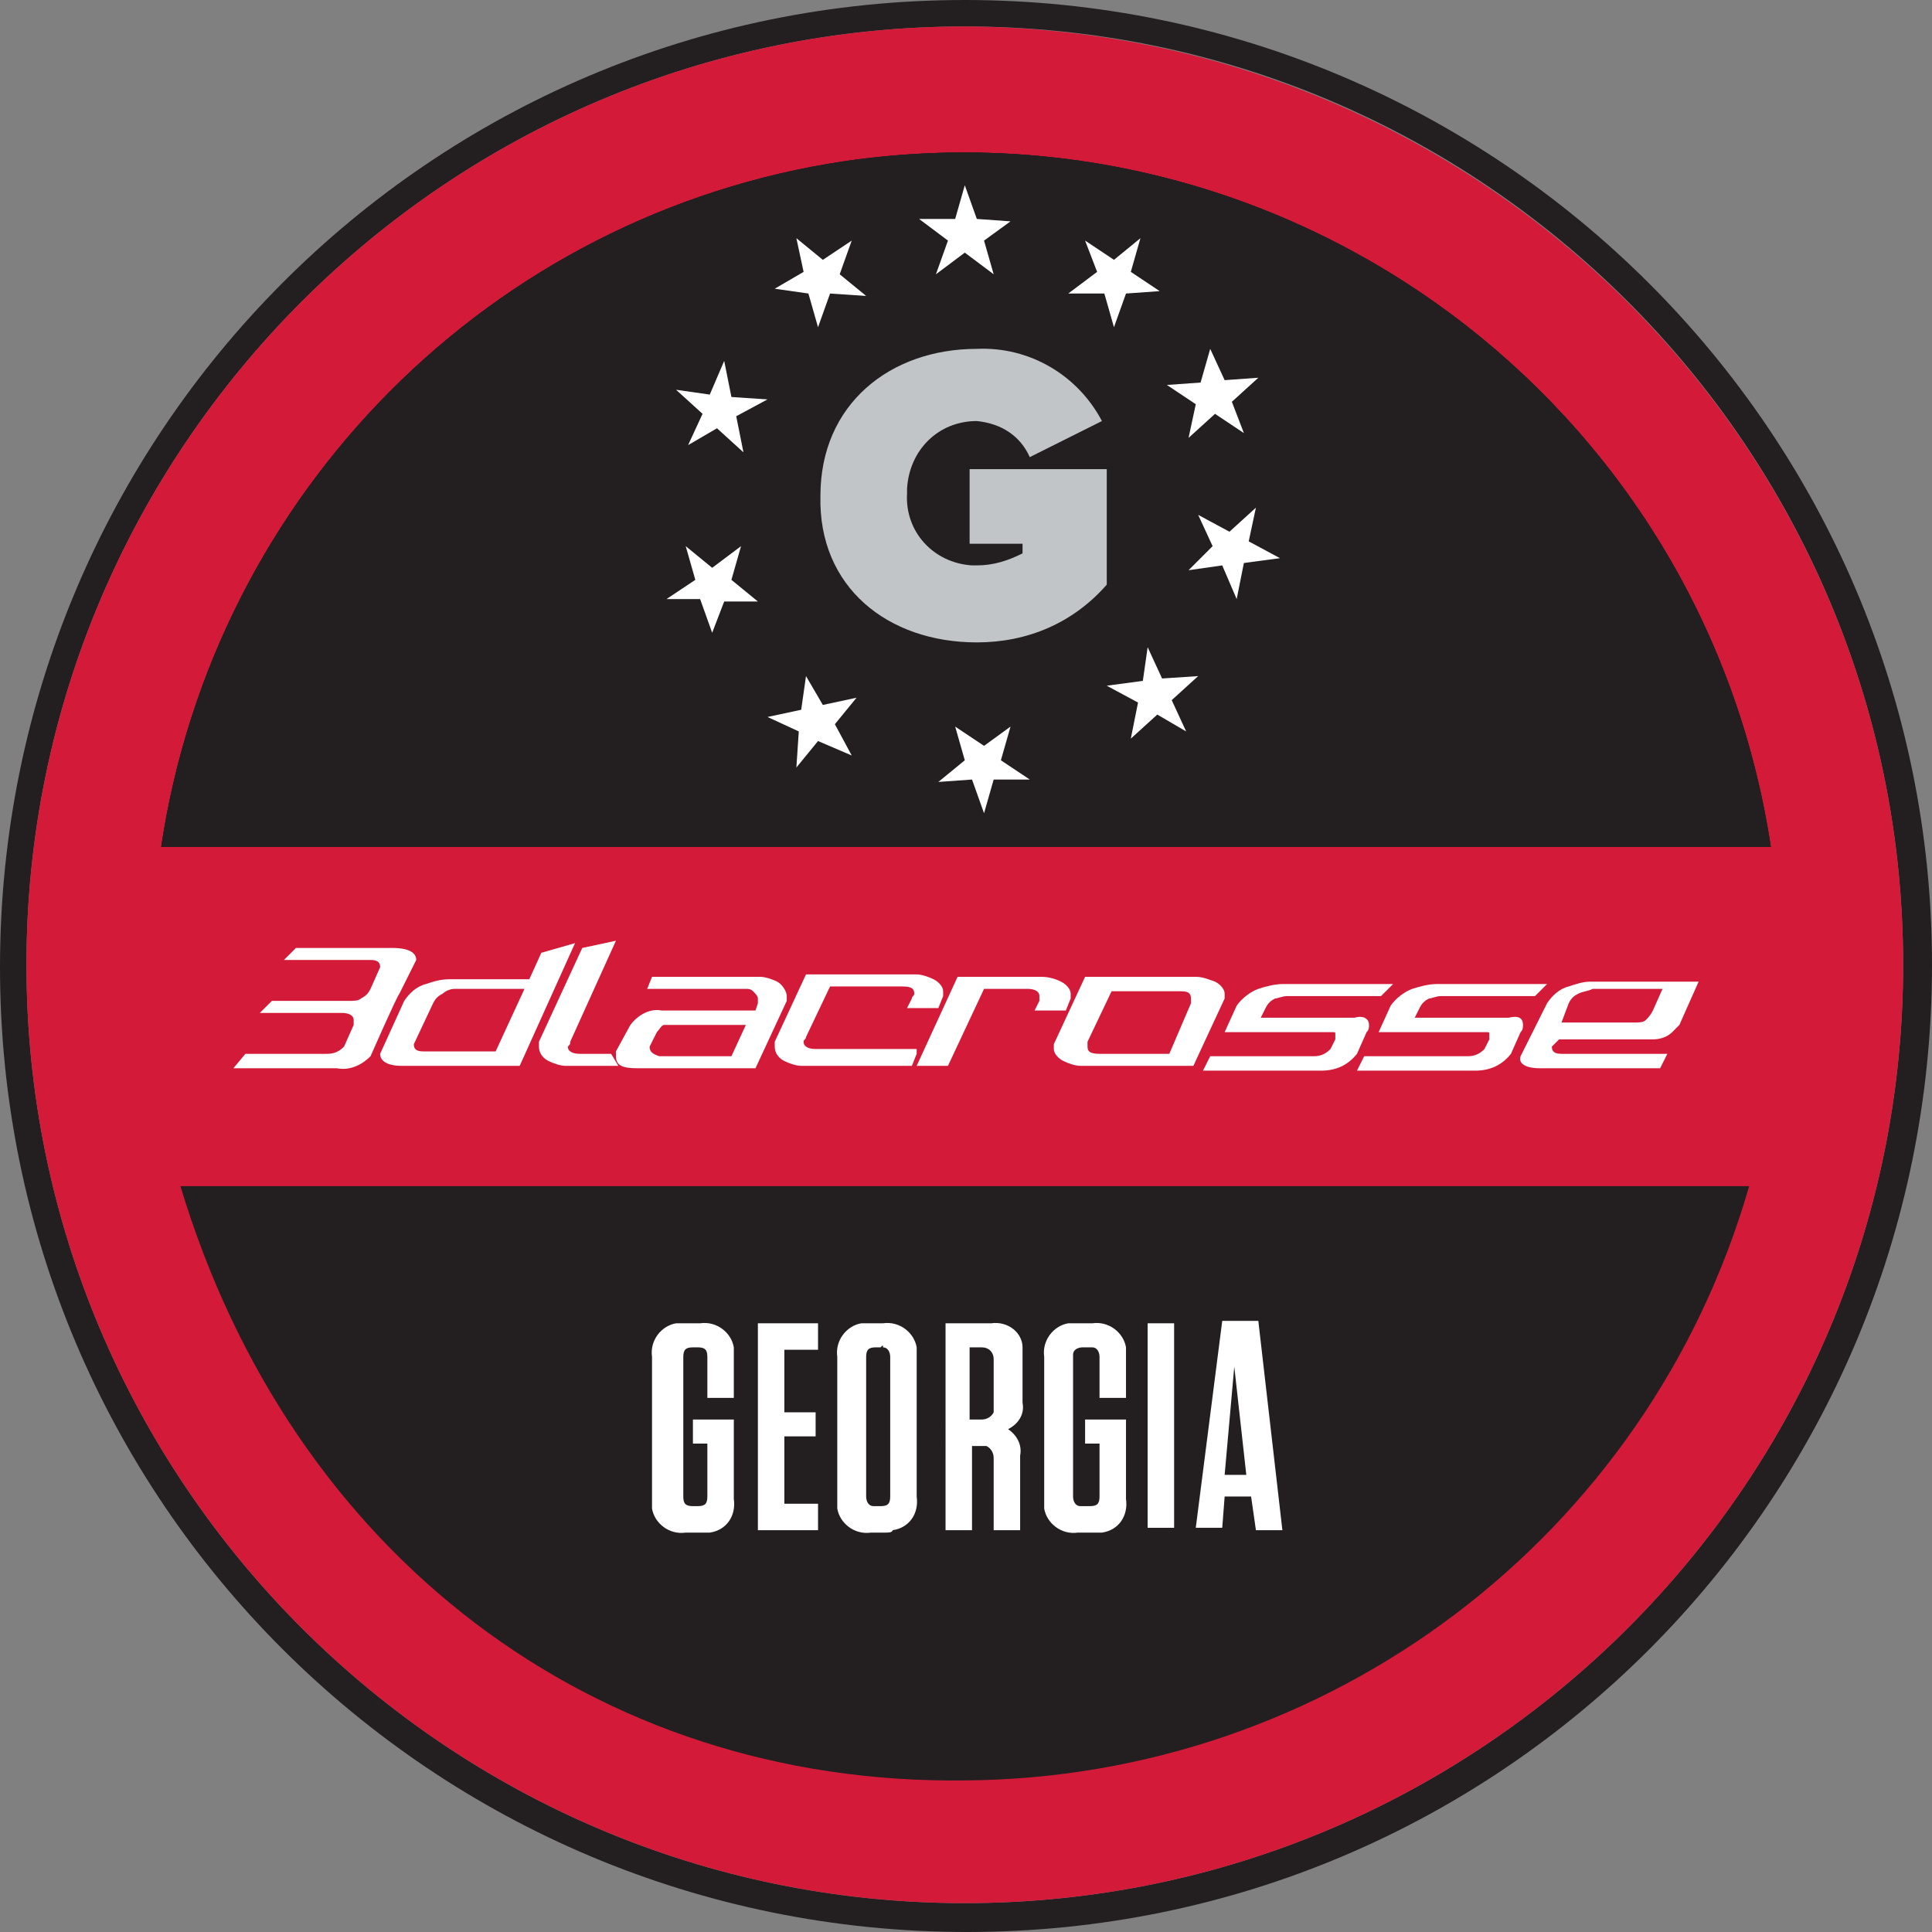
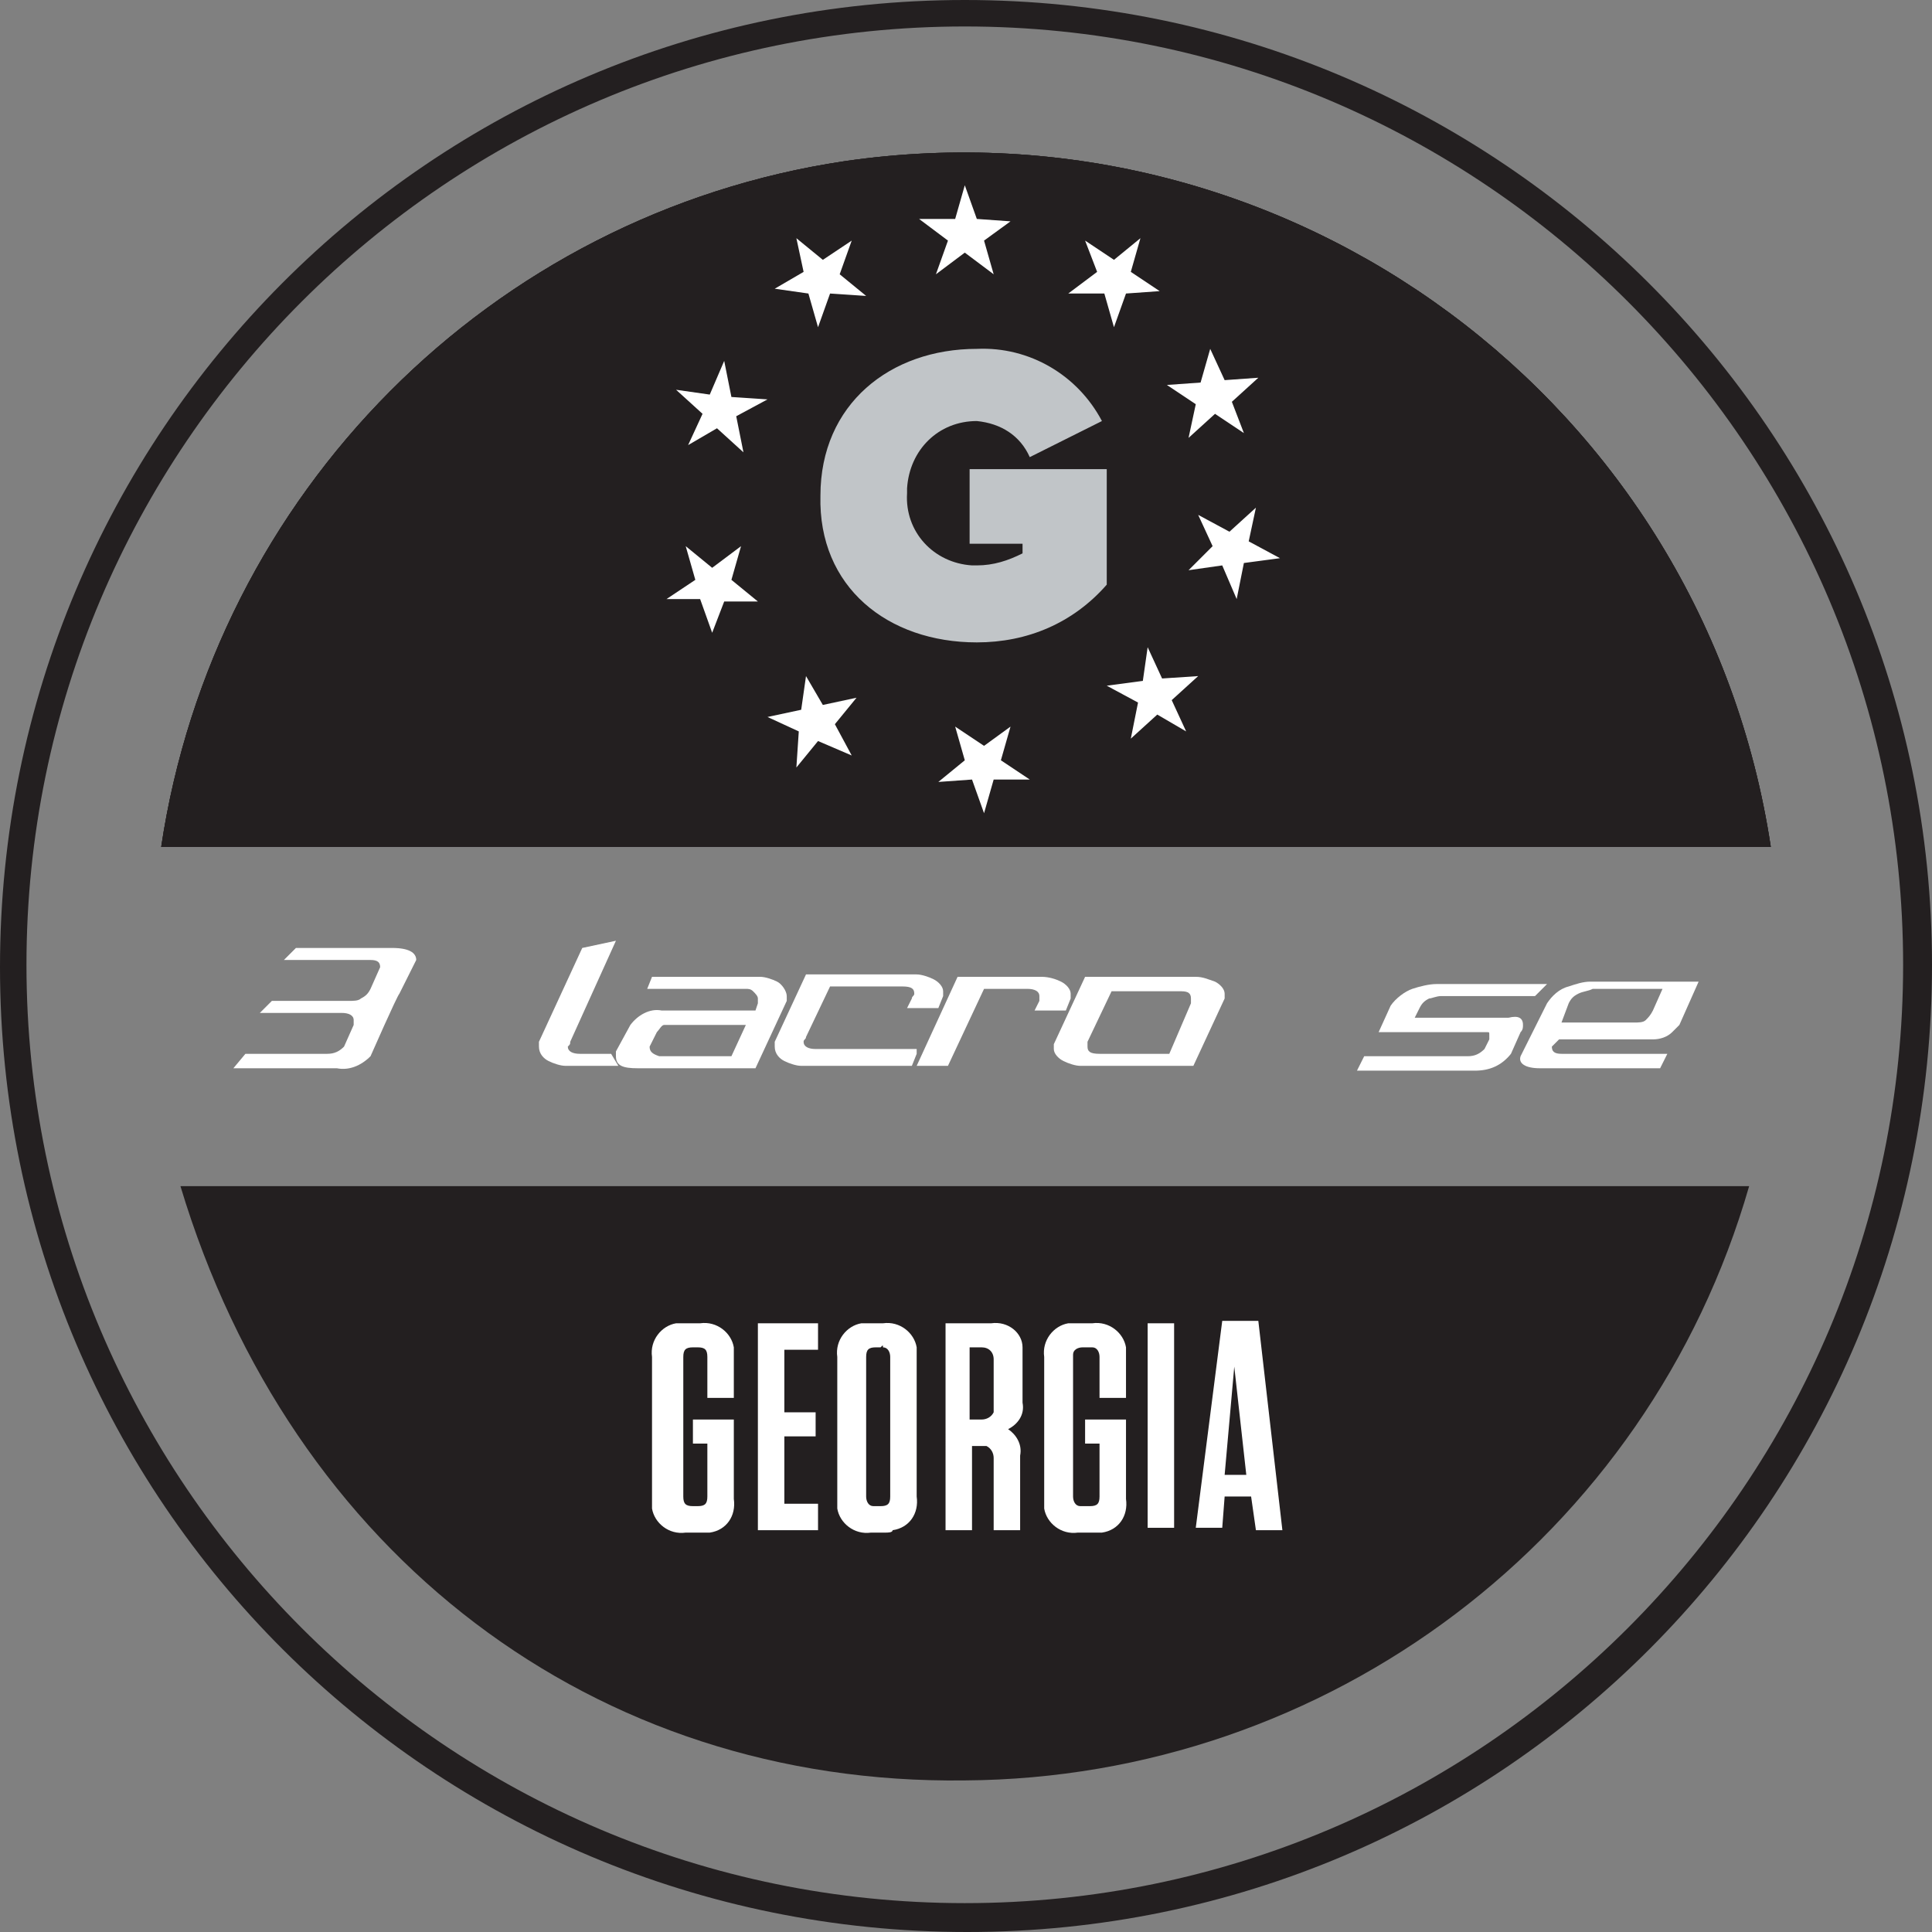
<svg xmlns="http://www.w3.org/2000/svg" xmlns:xlink="http://www.w3.org/1999/xlink" version="1.1" id="Layer_1" x="0px" y="0px" viewBox="0 0 80.3 80.3" style="enable-background:new 0 0 80.3 80.3;" xml:space="preserve">
  <rect x="0" y="0" width="80.3" height="80.3" fill="#808080" stroke="none" />
  <style type="text/css">
	.st0{fill:#231F20;}
	.st1{fill:#D31B39;}
	.st2{fill:#FFFFFF;}
	.st3{clip-path:url(#SVGID_00000052811763578538489190000006199899096183159682_);}
	.st4{fill:#C1C5C8;}
</style>
  <g id="Layer_2_00000041264993546877728650000004988515016146943887_">
    <g id="Layer_1-2_00000159467965876154481680000005038054548266473140_">
      <path class="st0" d="M40.1,0C17.9,0,0,18,0,40.2s18,40.1,40.2,40.1c22.2,0,40.1-18,40.1-40.2C80.3,18,62.3,0,40.1,0    C40.1,0,40.1,0,40.1,0 M40.1,79.1c-21.5,0-39-17.5-39-39s17.5-39,39-39c21.5,0,39,17.5,39,39S61.6,79.1,40.1,79.1    C40.1,79.1,40.1,79.1,40.1,79.1" />
-       <path class="st1" d="M79.1,40.1c0,21.5-17.5,39-39,39s-39-17.5-39-39c0-21.5,17.5-39,39-39C61.6,1.2,79.1,18.6,79.1,40.1    L79.1,40.1" />
      <path class="st0" d="M72.7,49.3C68.5,63.9,55.2,73.9,40.1,74c-15.4,0.2-28-9.4-32.6-24.7H72.7z" />
      <path class="st2" d="M28.8,60v-1h1.7v3.3c0.1,0.7-0.3,1.3-1,1.4c-0.1,0-0.2,0-0.4,0h-0.6c-0.7,0.1-1.3-0.4-1.4-1    c0-0.1,0-0.2,0-0.3v-6c-0.1-0.7,0.4-1.3,1-1.4c0.1,0,0.2,0,0.4,0h0.6c0.7-0.1,1.3,0.4,1.4,1c0,0.1,0,0.2,0,0.3v1.8h-1.1v-1.7    c0-0.3-0.1-0.4-0.4-0.4h-0.2c-0.3,0-0.4,0.1-0.4,0.4v5.8c0,0.3,0.1,0.4,0.4,0.4H29c0.3,0,0.4-0.1,0.4-0.4V60H28.8z" />
      <polygon class="st2" points="34,55 34,56.1 32.6,56.1 32.6,58.7 33.9,58.7 33.9,59.7 32.6,59.7 32.6,62.5 34,62.5 34,63.6     31.5,63.6 31.5,55   " />
      <path class="st2" d="M36.8,63.7h-0.6c-0.7,0.1-1.3-0.4-1.4-1c0-0.1,0-0.2,0-0.3v-6c-0.1-0.7,0.4-1.3,1-1.4c0.1,0,0.2,0,0.3,0h0.6    c0.7-0.1,1.3,0.4,1.4,1c0,0.1,0,0.2,0,0.3v5.9c0.1,0.7-0.3,1.3-1,1.4C37.1,63.7,36.9,63.7,36.8,63.7 M36.6,56h-0.2    c-0.3,0-0.4,0.1-0.4,0.4v5.8c0,0.2,0.1,0.4,0.3,0.4c0,0,0.1,0,0.1,0h0.2c0.3,0,0.4-0.1,0.4-0.4v-5.8c0-0.2-0.1-0.4-0.3-0.4    C36.7,55.9,36.7,55.9,36.6,56" />
      <path class="st2" d="M42.4,60.5v3.1h-1.1v-3c0-0.2-0.1-0.4-0.3-0.5c0,0-0.1,0-0.1,0h-0.5v3.5h-1.1V55h1.9c0.7-0.1,1.3,0.4,1.3,1    c0,0.1,0,0.2,0,0.3v2c0.1,0.5-0.2,0.9-0.6,1.1C42.2,59.6,42.5,60,42.4,60.5 M40.8,56h-0.5v3h0.5c0.2,0,0.4-0.1,0.5-0.3    c0,0,0-0.1,0-0.1v-2.1C41.3,56.2,41.1,56,40.8,56" />
      <path class="st2" d="M45.1,60v-1h1.7v3.3c0.1,0.7-0.3,1.3-1,1.4c-0.1,0-0.2,0-0.4,0h-0.6c-0.7,0.1-1.3-0.4-1.4-1    c0-0.1,0-0.2,0-0.3v-6c-0.1-0.7,0.4-1.3,1-1.4c0.1,0,0.2,0,0.4,0h0.6c0.7-0.1,1.3,0.4,1.4,1c0,0.1,0,0.2,0,0.3v1.8h-1.1v-1.7    c0-0.2-0.1-0.4-0.3-0.4c0,0-0.1,0-0.1,0H45c-0.2,0-0.4,0.1-0.4,0.3c0,0,0,0.1,0,0.1v5.8c0,0.2,0.1,0.4,0.3,0.4c0,0,0.1,0,0.1,0    h0.3c0.3,0,0.4-0.1,0.4-0.4V60H45.1z" />
      <rect x="47.7" y="55" class="st2" width="1.1" height="8.5" />
      <path class="st2" d="M53.3,63.6h-1.1L52,62.2h-1.1l-0.1,1.3h-1.1l1.1-8.6h1.5L53.3,63.6z M50.9,61.3h0.9l-0.5-4.5L50.9,61.3z" />
      <path class="st0" d="M73.6,35.2C70.8,16.7,53.6,4,35.1,6.7C20.4,8.9,8.9,20.5,6.7,35.2H73.6z" />
      <g>
        <defs>
          <path id="SVGID_1_" d="M6.7,35.2h66.9C70.8,16.7,53.6,4,35.1,6.7C20.4,8.9,8.9,20.5,6.7,35.2" />
        </defs>
        <clipPath id="SVGID_00000044860769830702117620000004352989490466064795_">
          <use xlink:href="#SVGID_1_" style="overflow:visible;" />
        </clipPath>
        <g style="clip-path:url(#SVGID_00000044860769830702117620000004352989490466064795_);">
          <rect x="-6" y="0.4" class="st0" width="95.1" height="35.3" />
          <rect x="-9" y="0" class="st0" width="98.2" height="35.2" />
        </g>
      </g>
      <path class="st2" d="M15.4,43.9c-0.4,0.4-0.9,0.6-1.4,0.5H9.7l0.5-0.6h3.4c0.3,0,0.5-0.1,0.7-0.3l0.4-0.9c0-0.1,0-0.1,0-0.2    c0-0.2-0.2-0.3-0.5-0.3h-3.4l0.5-0.5h3.2c0.2,0,0.4,0,0.5-0.1c0.2-0.1,0.3-0.2,0.4-0.4l0.4-0.9c0-0.2-0.1-0.3-0.4-0.3h-3.6    l0.5-0.5h4c0.7,0,1,0.2,1,0.5l-0.7,1.4C16.5,41.4,15.4,43.9,15.4,43.9" />
-       <path class="st2" d="M21.6,44.3h-4.9c-0.6,0-0.9-0.2-0.9-0.5l1-2.2c0.2-0.3,0.5-0.6,0.9-0.7c0.3-0.1,0.6-0.2,1-0.2H22l0.5-1.1    l1.4-0.4L21.6,44.3z M20.6,43.7l1.2-2.6h-2.9c-0.2,0-0.4,0.1-0.5,0.2c-0.2,0.1-0.3,0.2-0.4,0.4l-0.8,1.7c0,0.2,0.1,0.3,0.4,0.3    L20.6,43.7z" />
      <path class="st2" d="M23.7,43.3c0,0.1,0,0.1-0.1,0.2c0,0.2,0.2,0.3,0.5,0.3h1.3l0.3,0.5h-2.2c-0.2,0-0.5-0.1-0.7-0.2    c-0.2-0.1-0.4-0.3-0.4-0.6c0-0.1,0-0.2,0-0.2l1.8-3.9l1.4-0.3L23.7,43.3z" />
      <path class="st2" d="M25.6,43.7c0,0.1,0,0.1,0,0.2c0,0.4,0.3,0.5,0.9,0.5h4.9l1.3-2.8c0-0.1,0-0.2,0-0.2c0-0.2-0.2-0.5-0.4-0.6    c-0.2-0.1-0.5-0.2-0.7-0.2h-4.5l-0.2,0.5H31c0.1,0,0.2,0,0.3,0.1c0.1,0.1,0.2,0.2,0.2,0.3c0,0.1,0,0.1,0,0.2L31.4,42h-3.9    c-0.5-0.1-1,0.2-1.3,0.6L25.6,43.7z M27,43.5l0.3-0.6c0.1-0.1,0.2-0.3,0.3-0.3c0.1,0,0.3,0,0.4,0H31l-0.6,1.3h-3    C27.1,43.8,27,43.7,27,43.5" />
      <path class="st2" d="M38.1,43.8l-0.2,0.5h-4.6c-0.2,0-0.5-0.1-0.7-0.2c-0.2-0.1-0.4-0.3-0.4-0.6c0-0.1,0-0.2,0-0.2l1.3-2.8h4.6    c0.2,0,0.5,0.1,0.7,0.2c0.2,0.1,0.4,0.3,0.4,0.5c0,0.1,0,0.2,0,0.2l-0.2,0.5h-1.3l0.2-0.4c0-0.1,0.1-0.1,0.1-0.2    c0-0.2-0.1-0.3-0.5-0.3h-3l-1,2.1c0,0.1-0.1,0.1-0.1,0.2c0,0.2,0.2,0.3,0.5,0.3H38.1z" />
      <path class="st2" d="M44.1,40.8c0.2,0.1,0.4,0.3,0.4,0.5c0,0.1,0,0.1,0,0.2l-0.2,0.5h-1.3l0.2-0.4c0-0.1,0-0.1,0-0.2    c0-0.2-0.2-0.3-0.5-0.3h-1.8l-1.5,3.2h-1.3l1.7-3.7h3.5C43.6,40.6,43.9,40.7,44.1,40.8" />
      <path class="st2" d="M50.5,40.8c0.2,0.1,0.4,0.3,0.4,0.5c0,0.1,0,0.2,0,0.2l-1.3,2.8h-4.7c-0.2,0-0.5-0.1-0.7-0.2    c-0.2-0.1-0.4-0.3-0.4-0.5c0-0.1,0-0.2,0-0.2l1.3-2.8h4.6C50,40.6,50.2,40.7,50.5,40.8 M49.5,41.7c0-0.1,0-0.1,0-0.2    c0-0.2-0.1-0.3-0.4-0.3h-2.9l-1,2.1c0,0.1,0,0.1,0,0.2c0,0.2,0.1,0.3,0.5,0.3h2.9L49.5,41.7z" />
-       <path class="st2" d="M56.9,42.6c0,0.1,0,0.2-0.1,0.3l-0.4,0.9c-0.4,0.5-0.9,0.7-1.5,0.7H50l0.3-0.6h4.3c0.3,0,0.5-0.1,0.7-0.3    l0.2-0.4c0-0.1,0-0.1,0-0.2c0-0.1,0-0.1-0.1-0.1h-4.5l0.5-1.1c0.2-0.3,0.6-0.6,0.9-0.7c0.3-0.1,0.7-0.2,1-0.2h4.6l-0.5,0.5h-3.9    c-0.2,0-0.4,0.1-0.5,0.1c-0.2,0.1-0.3,0.2-0.4,0.4l-0.2,0.4h3.9C56.6,42.2,56.9,42.3,56.9,42.6" />
      <path class="st2" d="M63.3,42.6c0,0.1,0,0.2-0.1,0.3l-0.4,0.9c-0.4,0.5-0.9,0.7-1.5,0.7h-4.9l0.3-0.6H61c0.3,0,0.5-0.1,0.7-0.3    l0.2-0.4c0-0.1,0-0.1,0-0.2c0-0.1,0-0.1-0.1-0.1h-4.5l0.5-1.1c0.2-0.3,0.6-0.6,0.9-0.7c0.3-0.1,0.7-0.2,1-0.2h4.6l-0.5,0.5h-3.9    c-0.2,0-0.4,0.1-0.5,0.1c-0.2,0.1-0.3,0.2-0.4,0.4l-0.2,0.4h3.9C63.1,42.2,63.3,42.3,63.3,42.6" />
      <path class="st2" d="M64.5,43.5c0,0.2,0.1,0.3,0.4,0.3h4.4l-0.3,0.6h-5c-0.6,0-0.9-0.2-0.8-0.5l1.1-2.2c0.2-0.3,0.5-0.6,0.9-0.7    c0.3-0.1,0.6-0.2,0.9-0.2h4.5l-0.8,1.8c-0.1,0.1-0.2,0.2-0.3,0.3c-0.2,0.2-0.5,0.3-0.8,0.3h-3.9L64.5,43.5z M65.6,41.3    c-0.2,0.1-0.3,0.2-0.4,0.4l-0.3,0.8h3c0.2,0,0.4,0,0.5-0.1c0.1-0.1,0.2-0.2,0.3-0.4l0.4-0.9h-2.9C66,41.2,65.8,41.2,65.6,41.3" />
      <path class="st4" d="M34.1,20.6c0-3.8,2.9-6.1,6.5-6.1c2.2-0.1,4.2,1.1,5.2,3l-3,1.5c-0.4-0.9-1.2-1.4-2.2-1.5    c-1.6,0-2.8,1.2-2.9,2.8c0,0.1,0,0.1,0,0.2c-0.1,1.6,1.1,2.9,2.7,3c0.1,0,0.1,0,0.2,0c0.7,0,1.3-0.2,1.9-0.5v-0.4h-2.2v-3.1h5.7    v4.8c-1.4,1.6-3.3,2.4-5.4,2.4C36.9,26.7,34,24.4,34.1,20.6" />
      <polygon class="st2" points="40.9,10 42,9.2 40.6,9.1 40.1,7.7 39.7,9.1 38.2,9.1 39.4,10 38.9,11.4 40.1,10.5 41.3,11.4   " />
      <polygon class="st2" points="41.6,31.6 42.8,32.4 41.3,32.4 40.9,33.8 40.4,32.4 39,32.5 40.1,31.6 39.7,30.2 40.9,31 42,30.2       " />
      <polygon class="st2" points="46.8,12.2 48.2,12.1 47,11.3 47.4,9.9 46.3,10.8 45.1,10 45.6,11.3 44.4,12.2 45.9,12.2 46.3,13.6       " />
      <polygon class="st2" points="50.5,17.2 51.7,18 51.2,16.7 52.3,15.7 50.9,15.8 50.3,14.5 49.9,15.9 48.5,16 49.7,16.8 49.4,18.2       " />
      <polygon class="st2" points="50.8,23.5 51.4,24.9 51.7,23.4 53.2,23.2 51.9,22.5 52.2,21.1 51.1,22.1 49.8,21.4 50.4,22.7     49.4,23.7   " />
      <polygon class="st2" points="47.3,29.2 47,30.7 48.1,29.7 49.3,30.4 48.7,29.1 49.8,28.1 48.3,28.2 47.7,26.9 47.5,28.3 46,28.5       " />
      <polygon class="st2" points="33.3,29.5 31.9,29.8 33.2,30.4 33.1,31.9 34,30.8 35.4,31.4 34.7,30.1 35.6,29 34.2,29.3 33.5,28.1       " />
      <polygon class="st2" points="29.6,23.6 28.5,22.7 28.9,24.1 27.7,24.9 29.1,24.9 29.6,26.3 30.1,25 31.5,25 30.4,24.1 30.8,22.7       " />
      <polygon class="st2" points="30.4,16.5 30.1,15 29.5,16.4 28.1,16.2 29.2,17.2 28.6,18.5 29.8,17.8 30.9,18.8 30.6,17.3     31.9,16.6   " />
      <polygon class="st2" points="34.9,11.4 35.4,10 34.2,10.8 33.1,9.9 33.4,11.3 32.2,12 33.6,12.2 34,13.6 34.5,12.2 36,12.3   " />
    </g>
  </g>
</svg>